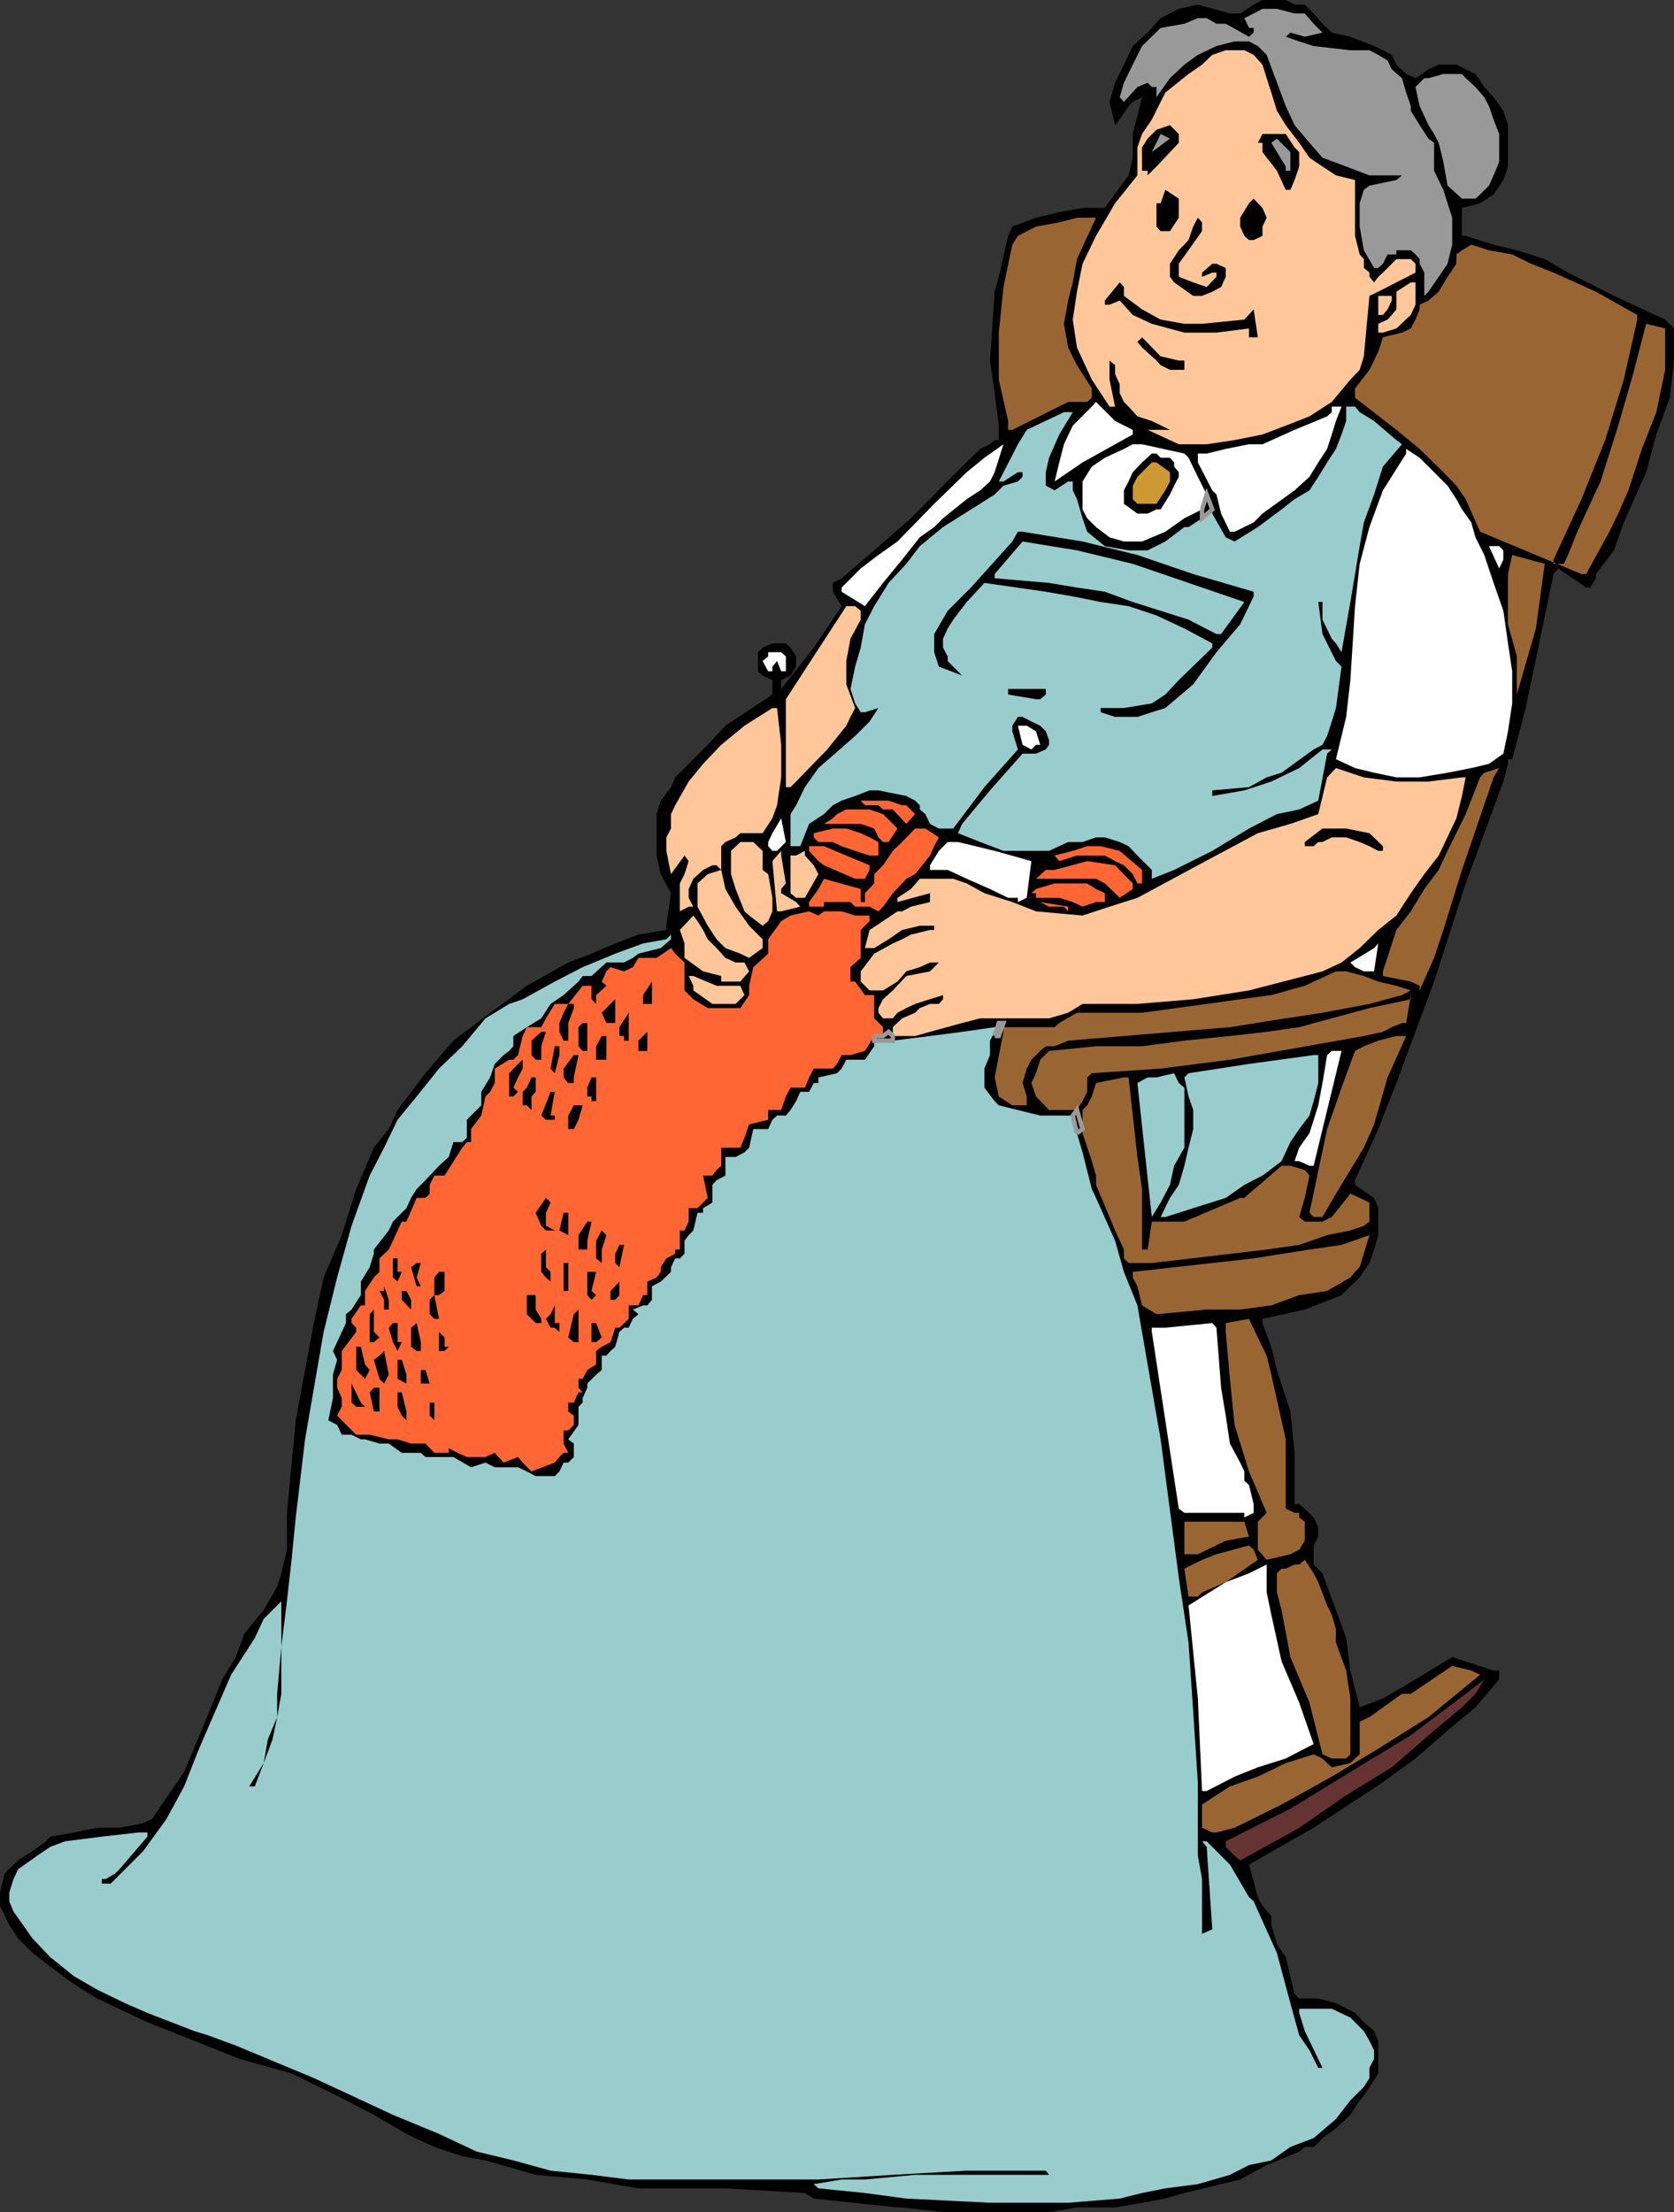
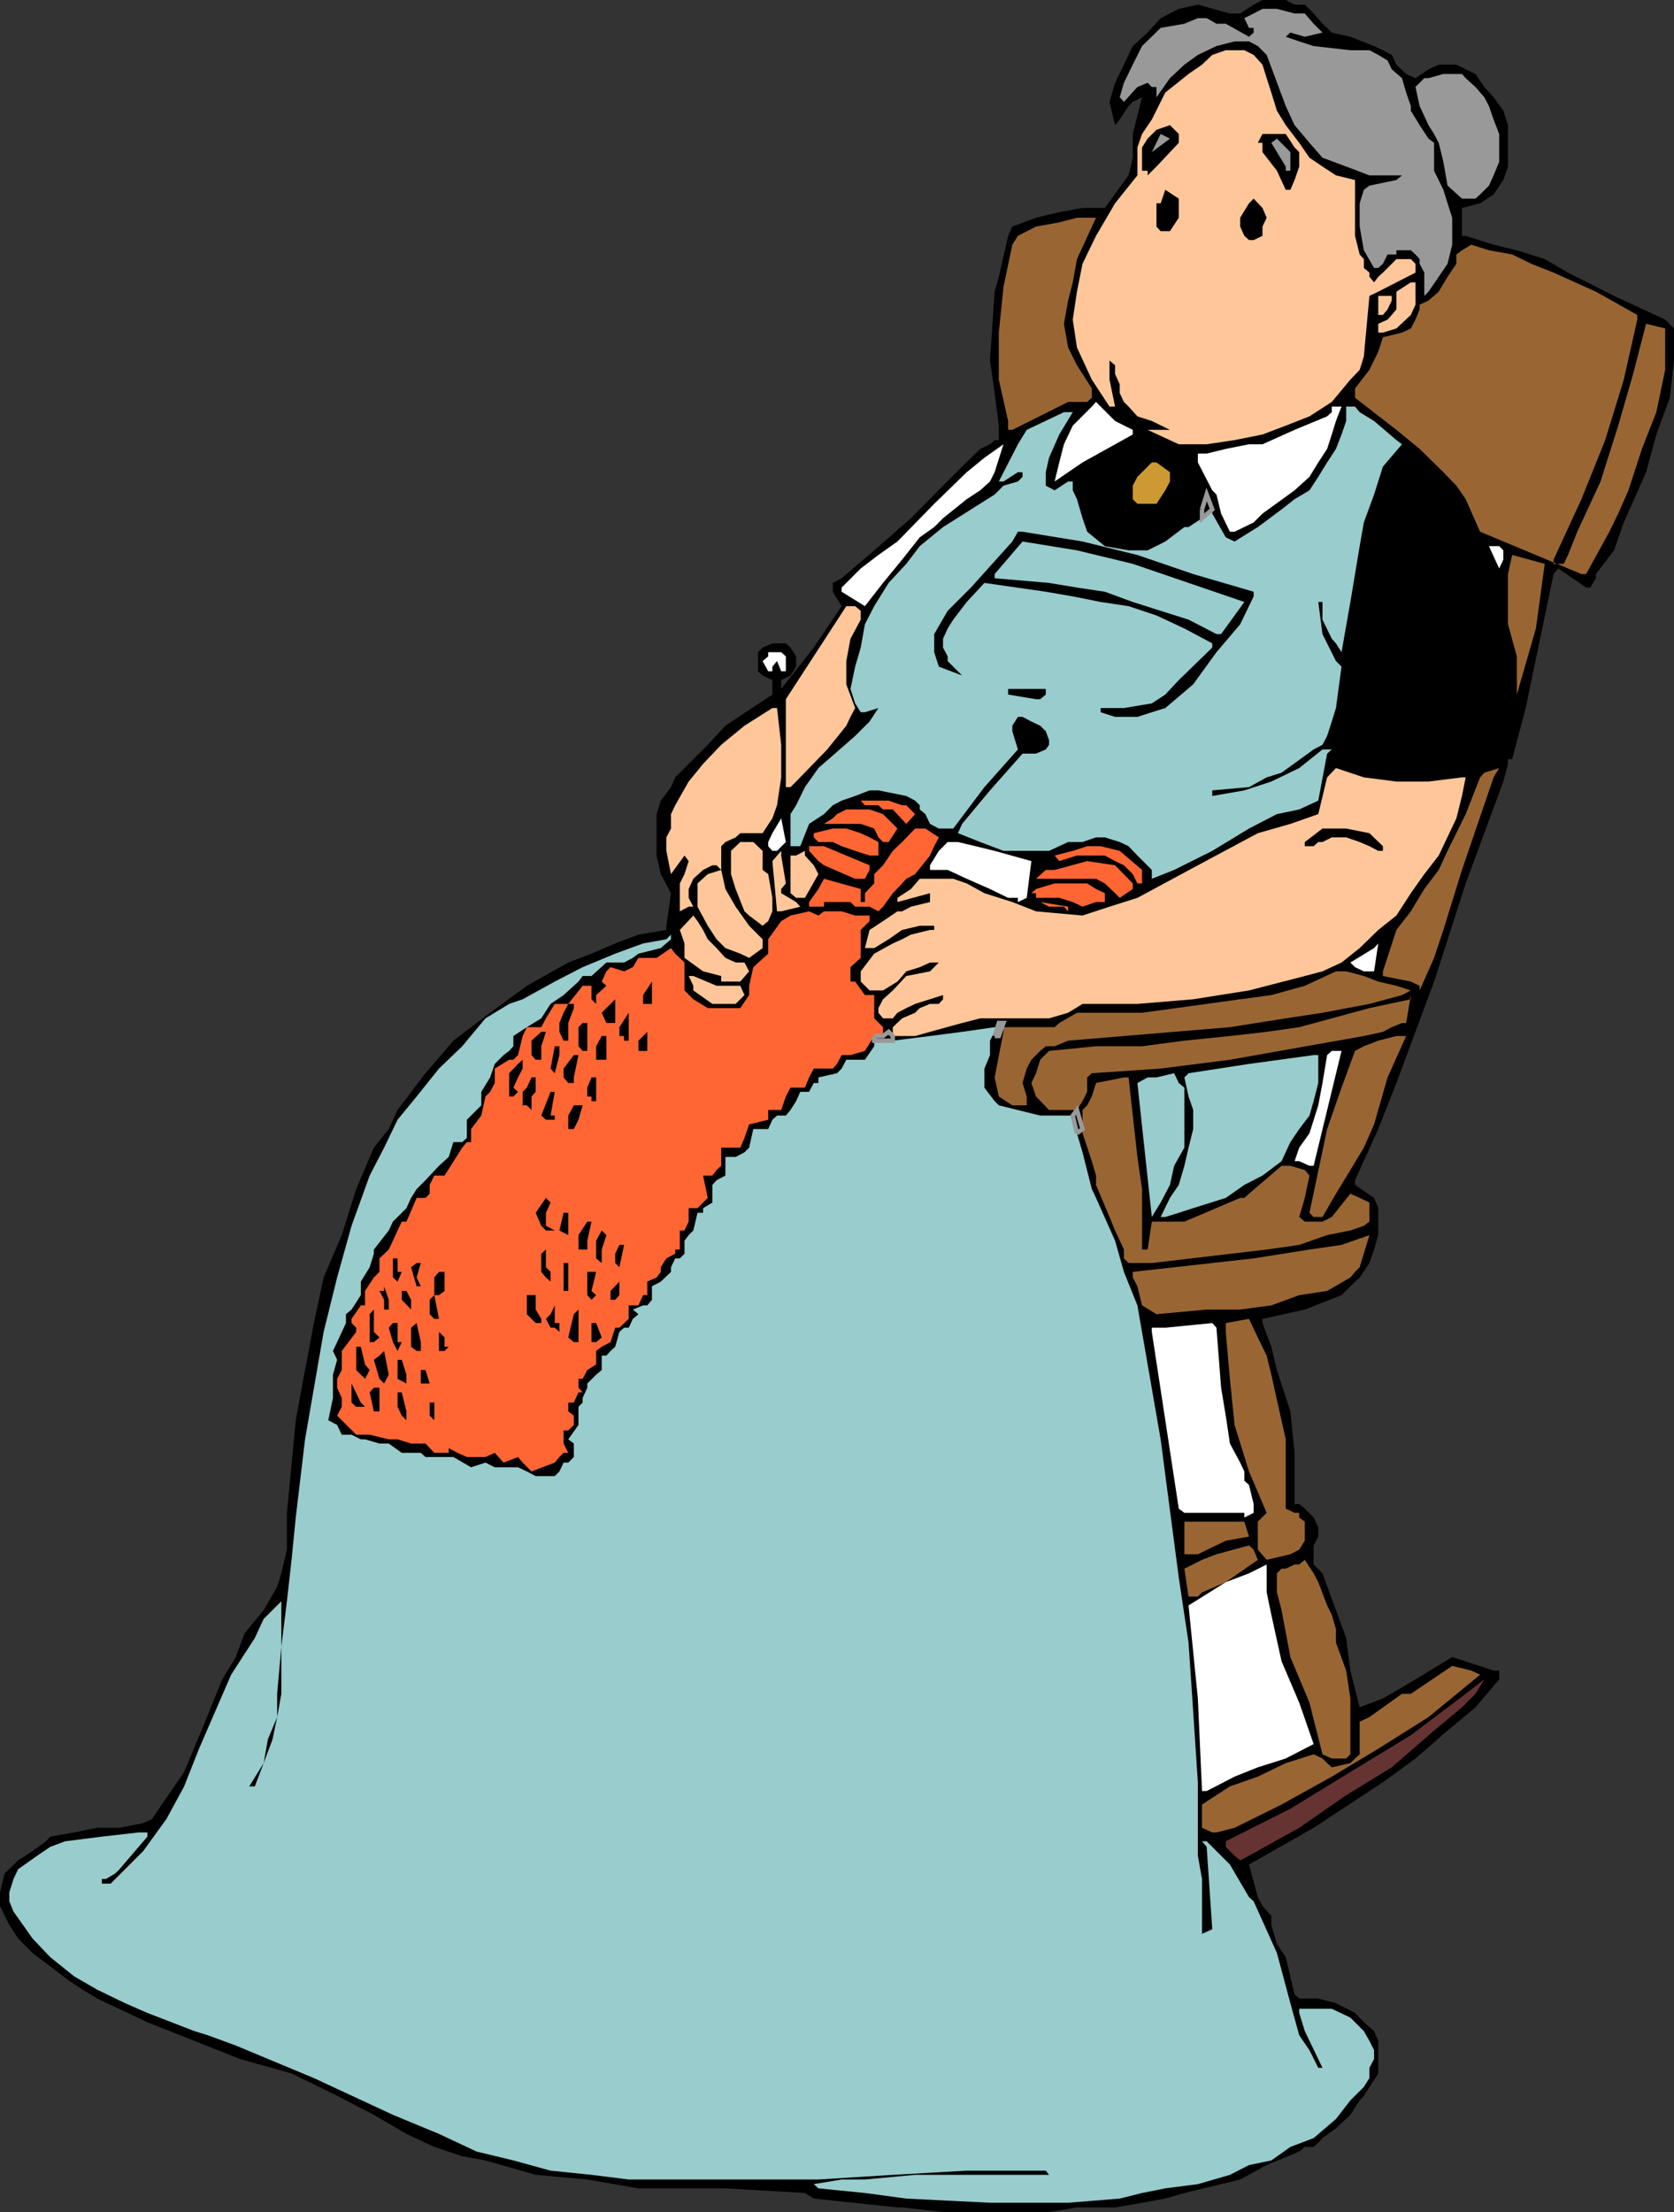
<svg xmlns="http://www.w3.org/2000/svg" width="360" height="475.5">
  <rect width="100%" height="100%" fill="#333333" stroke="none" />
  <path d="m324.3 164.2-1 3.8-8.097 21.902-6.8 21.098-8.102 21.8-3.899 9.9-5 11v1l4.098 2.8.902 2.2v5.8l-.902 3.102-1 2.898-2.098 3.102-2 1.898-1.902 1.902-7.898 3.098-9.102 2v.902l1.902 5.098 1.2 5 2.898 8.902.902 8.899v11h1l1.2 1 1.898 1.898 1 2.102v2l-1 1.898v4.102l1.902 1.898 5.098 13.903.902 7 2 7.898 5-1.898 5-2.903 9.899-6 8.902 2.903h1.2V361l-5.102 6-6 5-6.899 6-7 5.102-14.902 9.8-13.898 7.899 1.898 7 1 1.898 1.902 2.203v1.899l1.2 4.101 1.898 2.797 1.902 8 1 .903h4.098l3.8 1 4.102 2.097 1.899 2 2.199 1.903.902 2.097v7l-3.101 4.801-.899 1-2 3.102-3.101 2.898-2.899 2.102-.902 1-1 .898h-1.898l-1.2 1-7 2.902-5.699 3.098-12 2.902-4.101 1.2-5 .898-5.801 1h-8.2l-6 1h-22.8l-8.801-1h-1l-18-1.898-1.898-1.2-17.102-1h-18.7l-11-1.902-11.097-1-10.8-3.098-5-.902-6-2-6-2.8-7-4.098L72.5 450.5l-9.797-4.8-11.101-3.098-9.801-3.903-10.098-4-10.8-5.097-3.102-1.903-2.899-1.898-4.101-3.102L7 419.801l-3.098-3.102L2 413.801l-2-4.102v-2.898l1-4.102 2.902-2.797 3.098-2 2.902-2.101.899-1 5.101-.899 5-1h4.801l5.098-1 1.902-.902 2.098-3.098 4.8-7 4.102-9.8L47.801 361l2.902-4.8 1.899-5.098 4.101-5 2.899-5 .898-2.903 1.203-5.097v-7.903l1.899-19.898 2-10.801 1.898-10.098 2.102-9.8L73.5 265.5l3.102-9.898 3.8-8.903 3.2-4 1.898-4.097 6-7.903 6-7 7.902-6 7.899-5.797 8.902-5 5-1.902 5.098-2.2 5-1.898 6-1V199l1-7-2.2-4.098-.898-4V175l.899-2.898 2.199-2.903.902-2.097 7-7L156 156l10.102-6.7v-3.1l-2.102-1-1-.9v-4.1l1-1 2.102-.9H169l1 .9 1.203 1.902v2.199L170 145.199l-2 1v1.903l7-8.903 6-8.898-1.898-3.102v-1.898l1.898-1 7-6 7.902-6.899 6.899-7 4.101-4.101 3.899-3.801 2.101-1 1-.898h.899V91.5l-.899-7-1-7 1-14.8.899-3.2 2-8.8.902-2 5.098-1.9 5-1.198 5-.903h4.8l5.102-7 .899-3.797v-5.101l2-7.899-2 1-.899.899-1.902 2.898-1 1.203-1.2-5 1.2-4.101 1.902-3.899 1.899-4L246.8 7l2.8-3.098 3.899-2L257.602 1l6.898 1.902h2.203L269.602 1l1.898-1h5l1.902 1h2.2l1.898 1.902 1.902 2.2 2 1.898 4 .902 5.098 2 1.902.899 1.899 1 1 2.101 2.101 2 2 .899 2.801-1.899 2.2-1h3.8l2 1 2.098 1 1.902 2.797 2 2.203 2.098 2.899 1 3.101v8.899l-1 2.898-2.098 3.102-2.902 1.898-3.899 1v6h.801l6 1.903 5 1.199 6 1.898 5 2.903 9.899 5 11 5.097L360 70.602V77.5l-.898 8-2.899 7.902L354 101.5l-4.797 10.8-2.101 6-3.899 5.102v.899l-1.203 2h-.898l-2.899-2-3.101-2.102-1 1.203-6 28.797-2.899 11h-.902v1" />
  <path fill="#963" d="m322.402 165.102-1.199 2-6.8 19.898-4 12.902-2 6-3.102 7v-1l-1.899-.902-6-1.2v-1l2.899-8.898 3.101-4 2.899-4.8 3.101-4.102 1.899-4.098 3.902-7.902 3.098-7.898.902-1 3.2-1" />
  <path fill="#ffc799" d="M164 201.902v1.899l-2.898 2.101-1.899-.902-3.203-1.2-1.898-1.898-1.899-2.902-2.203-4.098v-5l2.203-2 2.899-.902-1-1h-.899l-2 1-2.101 1.902-1 2.2V193l1 1.902h-1l-1.899 1v-6l1-2 .899-2.8-.899-1.2-2.902 4-1-5V180l1-1.898V175l.902-1.898 2.899-5.102 3.101-3.8 3.899-4.098 5-4.102 6-3.8h1l.898 7.902v7l-.898 6-1 2.8-2.102 3.2h-4.797l-1 .898-2.203 1-.898.902V187l.898 4.102 2.203 3.8 2.899 4.098 2.898 2.902" />
  <path fill="#963" d="M232.8 239.8v-1.198l1-1 1-1.903.903-2.898 6-1.2h1l1.899 17.098 1 6.903v13h1.199l.902-6h7l12-5.102h.899l1-.898 7-6h1.898l3.102.898 1 1.2-1 4.8-1.2 4.102 1.2 1h3.8l2-1 4-5 2 .898 2.098 1v4.102l-1.2.898-2.898 1-5 1-6 2.102-7 1-24.699 2.898h-5l-1-1v-1.898l-1.902-4.102-1.2-2.898-2.898-6.903v-2l-.902-3.097-2-6V239.8" />
  <path fill="#963" d="M215.8 221.8v-1h11l1-.898 3.802-2.203h14l13.898-1.898 7.203-1 6.7-.899 7.199-2 6.699-3.101h2.199l3.8 1 3.102 1.199 3.899.902 3.101 1v1l-1 6h-.902l-2.2.899-1.898 1-4.101.898-28.801 5.102-14.898 1.898-14.801 1-1 .903v3.097l-1 2-1.2 1.903h-6l-2.8-2.903-1-2.898 1-2.102.902-2.898 1.899-1.899 10.101-1h9.899l9.101-1.203 9.797-1 7.902-.898 7-1 15.098-4.102 8.902-1.898v-1.899l-1.902 1-7 1.899-10.098 1.898-7.902 1.203-12 1.899-12 1-22.797 1.898-2.902 1.203h-1.899l-1.199 1-1.902 1.899-1 1.898-.899 3.102.899 2.898v1.903h-3.098l-2.902-1.903-.899-4.097 1.899-9.801" />
  <path fill="#9cc" d="M192 222.7v1h-4v1.202l-2 2.899h-4l-1 1.898-1 1-4 .903v1.199h-1l-1 1.898h-1.898l-.899 2-1.203 1.903-1 1.199h-1.898l-1 .898-.899 2H162l-.898 4-1 1-1.899 1H156v4l-1.898 1-.899 1v3.801l-2 1.2v1H150l-.898 3.8-1 1-.899 1.2v2.8l-1 1h-1l-.902 1.902v1l-2.2 2.098-1.898 1v2.902l-1 1.2h-.902l-2.2.898 1.2 1-1.2 1-.898 1.902h-1l-1 .899-.902 3.199-1 .902-.899 1h-1v3.098l-1.199 1-1.902 1.902v.899l-1 2.199v1l-.899.902v3.899l-2.199 3.101 1.2.899v2.898l-1.2 1.203h-1l-.902 1.899-1 1h-4.098l-1.902-1-1.899-.899h-5l-2-1-3.101 1L97.5 313.2h-6l-1-.898h-4.098l-2.8-2h-2l-3.102-.899h-.898l-2-1H73.5l-1-2.101-1.898-1 1-4.801v-5l.898-3.2-.898-1.898.898-1.902 1.902-4.098V282.5l1.2-1 2-3.098V275.5l1.898-3.098.902-2.902v-.898l3.2-4.102.898-1.898 2.902-2.903 1-2.199 1.2-1.898.898-.903 1-1 2.902-3.097 2.098-1.903 1-3.199h1.902l1-.898v-3.903l3.098-3.097v-2.903l1.902-3.097 1-2.903 1.899-1.898 1.199-.899.902-1V222.7l2.899-1.898 3.101-1.899 2-3.101 2.801-1.899 3.2-2.902.898-1.2h1.902l3.2-2.898h3.8l1.899-1L137.3 205l4.8-1.2 2.2-1.898v-1l-1 1-5 .899-6 2.199-7 2.902-6 3.098-6.899 3.8-2.902 1-5.098 3.102-5 6-5 4.797-4.8 6-4.102 5-2.898 6-3.102 6-3.898 10.801-3.102 11.102-2.898 11.699-4 23.101-2 16.797-.899 9.102-1 8.898L60.5 354v10.102l-.898 5-1 4.8L56.703 379l-1.902 5h-1.2l3.102-5 .899-5.098 2-4.8v-5L60.5 354v-9.8l-.898.902L56.703 348l-1.902 4.102L49.703 360l-6.902 15.902L39.6 384l-3.8 7-5 6.902-7 7h-1.899v-1h.899l2-1.203.902-.898 6-7v-.899H29.8l-7.899.899-7.902 1L10.8 397 8 398.902l-4.098 2.899-1 2.101L2 406.801v1.898l.902 2.203L7 416.7l3.8 4 5.102 4.102 5 2.898 6 2.903 4.801 2.097 10.098 3.903 2.902.898 6 2.2 16.797 7 17 7.902 7 2.898 2.902 1.2 8.098 3.8 7.902 1.902 8 2.2 8.801.898 8 1H176l16-1 15.902-.898h17l.7.898H196.8l-10.801 1h-5l-6 1 1 .902 10 1 8.902 1.2 18 .898h16.801l11.098-.898 4.8-1.2 5-1 7-.902 6.899-2 4.102-2.098 4.8-1 4.098-2.902 5-1.898 4.8-4.102 3.102-4 2.899-2.898 1.199-1.903v-2.2l1-1.898v-1.903l-1-2-1.2-2.097-1.898-1.903-1-1-4-1.898h-7v.898l1.2 3.903 3.8 7.898h-.902l-1.898-3.8-2.2-3.2-1.902-6.898-2.898-10.801-5-11.102-1-.898-4.102-7-5-5h-1l1 1.199 1.203 17.7-2.203 1v-11.798l-.898-5v-15.8l-1-15.2-1-14.8-2.102-14-3.898-29.7-5-28.8-2.899-7.2-1.902-6.703-4.098-9.199-.902-1.898-2-7.903-1.2-4.097-.898-3.801h-7l-8.902-2.2-.899-.902-2.199-2.898v-4.102l1.2-2.898v-3.102l1-1.898.898-1h-.899l-7 1-6.902.898-8 1v-1" />
  <path fill="#f63" d="m188 222.7-2 3.202-3.098.899H181l-1 1.898-.898 1H175l-1 1.903-.898 2.199H170l-1 1.898-1 2.903h-2.797v2.097l-4.101 1-1 2.903-.899 2.097h-4.101v3.903l-1 .898-.899 1.2h-2l1 4.8-2.203 2.2h-1.898v2.902l-.899 1.898h-1v4.102h-1v.898l-1.902 1-1.2 1.902v1l-.898 1.2-2 .898v2.902h-.902l-1 2.2h-2.098v2.898l-2 1.902h-.902l-1 3.098-1.899 1-1.199.902v2.899l-1.902 1.199-1 1.902h-.899v1.899l.899 1h-.899l-1 2.199h-1.199v1.902l1.2.899v2l-1.2 1.199h-1v2.8l1 2h-1l-.902.9-1 1.202-5 1.899-1.899-1.899-1-1.203-3.101 1.203-1.899-2.101-2 .898h-4l-2-.898-1.902-1v1h-3.098l-1.902-2h-3.098l-2.902-.899h-1.898l-4.102-1h-2.898l-4.102-4.101 1-1.899V300.5l-1-2.2v-1.898l1-1.902v-4.098l3.102-4.101v-.899l-1-1v-.902l2-2.898h.898V277.5l1.902-2.898 1.2-1.2V270.5l2-1.898.898-1.903 1-2.199.902-1.898h1l2.2-5.102H91.5l.902-.898v-1.903l1-2h2.2l3.8-6 1-1.199h.899v-2.8l2.199-2.9.902-4.1 1-1 1-1.9v-3.1l3.098-1.9h.902l1-1 1-4.1.899-1.9h3.101l1-1.898 1.899-3.101h2.902l3.098-3.899h1.902v2.899l1 1v-1.899l2.2-2-1-.902 1-2.2.898-.898 2.902.899 1.899-.899 1.199-2h3.902l3.098-2.101.902 1.199 2 1.902v6l1.899 1.899 3.101 1.898h7l1.899-2.797v-2l.898-4 3.203-2.902v-3.098L168 198l2-1.2 4-.898 2 .899 1.203-.899H181l2.902.899H187V198l-1 1-.898.902v6l-2.2 2V211h1l2.098 2.902h2v5l1.902 1.899v1.898h1.2H188" />
  <path fill="#633" d="M265.5 398.902 263.602 397v-1.2l13.898-7 12.902-7.898 13-7.902 11.801-8.898 4-3.102-1.902 3.102-2.899 2.898-6 5-9.101 7.902-9.801 6-10.098 7-10.8 6-1.899 1-1.203-1" />
  <path fill="#963" d="m260.703 393.902-2.203-1v-5l6-3.902 6-2.098 6-2.902 6-1.898 1.902.898 1 1 1 .902 4-.902 1-1 1-.898v-7l2.098-1 7-5h1.902l8.899-6 4.101 1 1.899.898-11.098 9.102-10.8 6.8-10 6-10.801 6-10.102 5-3.898 1h-.899" />
  <path fill="#fff" d="m258.5 385-.898-19.898-2-20 8-5 5-1.903 3.8-1.898v6l1 4.8 2.2 10 3.8 8.899 3.098 8.902-6 3.098-6 1.902-5 2-6 3.098h-1" />
  <path fill="#963" d="m286.402 378-2-.898-2.8-11.102-4.102-9.8-1.898-10.098-1-3.801v-4.102l1-1h.898l1.902-.898h1l1.2-1 1.898 2.898 1 1.903 1.902 5 1 2 .899 3.097v2.903l2.199 6 .902 6v12l-.902.898h-3.098m-30.8-34.8-.899-6 3.797-1.9 3.102-1.198 7-1.903 1 .903.898 2.199-6.898 4.8-5.102 2.2-.898.898h-2m16.8-7.899-1.902-2.198v-6l1.902-1.903-3.8-8.898-3.102-10-1-9.899-.898-10.101v-1.899l5-.902 1.898 4 1.902 3.902 1 4.098 3.098 13.902v14.899l1.902.898h1v1l1.2.903v4.097l-1.2 1.903-1.902 1-5.098 1.199m-17.699-1.199v-7h12.899l1 3.199-5 .898-6 2.903h-2.899" />
  <path fill="#fff" d="M267.602 325.2h-12.899l-1.203-.9-5.797-38v-.898h2.899l10.101-1 .899 1 1 12.899 1 6 .898 6 2.203 4.101.899 1.899v2l1 .898 1 4.102v1.898l-2 1v-1" />
  <path d="m93.402 305.3-1-1v-2.8h1v3.8m-6 0-1-1-.902-1.898v-3.101h.902l1 4.101v1.899m-7-1.899-.902-4.101.902-1h1.2v5.101h-1.2m-3.8-1-1-.902v-4.098l2 4.098.898.902h-1.898m14.898-5h-1V294.5h1l.902 2.902H91.5m-4.098 0-1.902-1v-4.101h.902l1 3.199v1.902m-4.8 0-1-1-1.2-4.101 1.2-.899 1-1 1 5.098-1 1.902m-5-1.902-1-1v-5h1l.898 3.8 1 1.2-1 1.902-.898-.902m16.8-5.098v-4.101l1.2 1.199v2h.898l-.898.902h-1.2m-4.8 0-1.2-.902v-4.098l1.2-1 .898 4.098v1.902h-.898m-4.102 0-1-1.902-.898-3.098.898-1h1v4.098h.902l-.902 1.902m41.703-1.902v-4.098h1l1.2 3.098-1.2 1h-1m-47.703 0v-6l.902-1v4.8l1.2 1.2-1.2 1H79.5m43.902 0-1.199-1 1.2-5 1-1v7h-1m-4.103-3.098h-.898l-1-1.902 1-1 .899-1.898v3.8h1v1.899l-1-.899m-4.098-1-1.902-1.902v-4.098h1.902v3.098l1.2 2v.902h-1.2" />
  <path fill="#963" d="m244.602 276.5-1-1.898v-1.2l26-2.902 12-1.898 6.898-1 6-2.102-2.098 6.902-1 1-1 1.2-5 2.898-6 .902-6 2.2-6.699.898H259.5l-10.797 1-3.101-1.898-1-4.102" />
  <path d="m93.402 283.5-1-1v-3.098l1-1 1 5.098h-1m-5-2-2-2.098V277.5h1l1 1.902v3.098-1m-5.8 0v-2.098l-1-1.902h1v-1l1 2.902v2.098h-1m48.698-2.098V277.5l1.903-2v2.902l-.902 1h-1m-4.098 0-.902-1v-5h1.902l-1 4.098 1 .902-1 1m-33.801-1v-3.8l1-1.2h1.2v4.098l-1.2.902h-1m27.801-.902v-6h1v-1 7h-1m-31.601-1-1.2-4.098 1.2-.902h.898l-.898 3.102.898 1.898h-.898m-4.102-1-1-.898V270.5h1v2.902h.902L85.5 275.5m31.902-.898-1-1.2V269.5l1-.898v3.8l1 1v2.098l-1-.898m15.801-2.2-.902-.902v-2l.902-1.898h1l-1 4.8m-5-1.902v-3.8l1.2-2.2 1 1-1 3.102v2.898l-1.2-1m-2.903-1.898h-.898V265.5l1.899-2.898h.902l-.902 4.097v1.903h-1m-3.098-3.102-1.902-1 .902-3.8h1v4.8m-4.801-1-1-1-1.199-2.8 2.2-3.2 1 1-1 2.2v2.8l1.898 1h-1.899" />
  <path fill="#9cc" d="m249.602 261.602 2-4.102 1.898-2.8 1.203-4.098.899-3.903 1-4v-4.097l-1-2.903-.899-4.097.899-.903 13-2 13.898-1.898h1v6l-1 3.898-.898 3.102-2.2 2.898-1.902 2.801-1.898 4.102-4.102 3.097-3.898 2-4 2.801-7 2.2-3.102 1-2.898.902h-1" />
  <path fill="#963" d="m282.5 261.602-.898-.903 3.8-18 3.098-8.898 2.902-7.899 1.899-1 3.101-1.203 3.899-1h2.101l-4 8.903-2.902 10.097-2.2 5-2.898 4.801-3.101 5.102-2.899 5H282.5" />
  <path fill="#9cc" d="m247.703 261.602-3.101-28.801 2.199-1.2h1.902l3.797-.902 1 2.102 1.203 1v12.898l-2.203 3.903-.898 4.097-2 3.801-1.899 3.102" />
  <path fill="#fff" d="m281.602 250.602-2.2-1h-1l1-2.903 2.2-3.097 1.898-6 .902-4.801 1-6 1-.899h2.098l-6 24.7h-.898" />
  <path d="M122.203 242.7v-2.9l1.2-2.198h1.898l-.899 3.097-1 2h-1.199m-4.801-1.999-1-.9 2-5.1h.899l-.899 5.1h.899v.9h-1.899m-4.102-3.098h-.898v-2.903l.899-.898 1-2.2h.902v3.098l-.902 1v2.903l-1-1m13.902-1.902h-.902v-1.9l.902-2.198h1v5.097h-1v-1m-17.703.001v-5l1.902-2 1-.9v1.9l-1 1.902-1 2.199 1 .898-1 1h-.902m12.703-2.899-1-1.198v-1.903l2.2-2.898h1l-1 4.8v1.2h-1.2M119.3 230.7l-.898-1 .899-4.798h1v1.899l-1 3.898m-4.098-2.899-.902-1v-3.1l2.101-1.9h1l-1 3.102v2.899h-1.199m13-.001v-2.898l1.2-2.203h1v5.102h-2.2m-2.903-1.899-.898-1v-4.101l.899-.899h1v6h-1m11.999 0V223.7l1.903-1.898v4.101h-1.902m-16.098-2.203-.902-1.9v-1.898l.902-2.203 1-1.898h1.2v.898l-1.2 3.203v3.797h-1m13-.999h-1v-1.9l2-3.1v6h-1v-1" />
  <path fill="#ffc799" d="M193 222.7h-1v-1.9l2-1.898 2.8-1.203 1-1 2.2-.898h1.902l.899-1v-.899l-6 1.899-1.899.898-1.902 1-1 1.203h-2.098l-1-1.203v-1l1-1.898 2.098-1.899 2.902-3.101 5.098-1 .902-.899 1-1H200l-2.2 1-2.898.899L193 211l-3.098 1.902H187L185.102 211v-2.2L188 205l4-2.2 2-.898 1.902-1 4.098-1h.902V199h-3.101l-3.801.902-2.898 2-3.102 1.899h-2l1-3.899 2.902-1.902 3.098-2.098h1l1.902-1 4.098-1V192l-7 1.902V193l2.902-1.898 1.899-2.2H205l2.902 1 3.801 2.098 6 1.902 5.098 2 10 .899 5.8-1.899 6-1.902 13-7 12.899-6.898 7-2 6-2.102 1.902-7.898 1.899-2 6 2 7 .898h6.902l7.2-.898h.8l-.8 4-1.2 4.8-3.8 8-3.102 4-2.899 4.098-3.101 4.8-3.899 3.102-4 3.899-3.902 3.101-4.098 1.899-3.8 1-12 3.101-12 1.899-12 1H232.8l-3.098 1.898-4.101 1.203H210.8l-3.899 1-6.902 1.899-3.2.898H193" />
  <path d="M131.3 219.902h-.898l-1-2.203 2.899-2.898v5.101h-1m7.902-4.102h-.902v-1.898l1.902-2.902v4.8h-1" />
  <path fill="#ffc799" d="M154.102 215.8h-.899l-4.101-2.898v-1l-1-2.101h1l5 2.101h5.101l.899 2-1.899 1.899h-4.101M156 211h-.898v-1.2l-3.899-1-4-2.898v-3.101l-1-2.899 2.899-3.101L150 198l1.203 1.902 1 2 1.899 1.899 1.898 2.101 2.203 1h1.899l1 1.899-1.899 2.199H156" />
  <path fill="#fff" d="m293.3 208.8-1.898-.898-1-1 5.098-3.101.902-1-.902 6h-2.2" />
  <path fill="#ffc799" d="m164 199-2.898-2.2-1-.898-1.899-4.8-1-3.2v-5l2-1.902H162l2 1.902V187l1.203.902.899 5.098v2.902l-.899 2.098-1.203 1m3.102-3.098-1-10.8 1.898-2.2v1l1 6-1 1.2V192l3.203 1.902.899 1-4.102 1h-.898" />
  <path fill="#f63" d="m188.902 195.902-1.902-1h-3.098l-1-1h-5.699v1H174v-1l2-2.8 1.203-2.2 7.899 2.2v2.8H186V192l2-2.098v-2l1.902-1.902 2.098-3.098 2-1.902 2.8-2.898h2.2l2.902 1.898-1 1.902-.902 2-3.2 4-1.898 1-.902 1-2 2.098-2.098 2.902-1 1m39.898-1h-3.198l-1.899-1 6 1v1l-.902-1m3.999 0-2.097-1-2.902-.902h-5v-1h-1l1-.898 4-1.2h7l1.902 1.2 1.899.898v1.902h-1.899l-2.902 1" />
  <path fill="#fff" d="M218.902 193h-2.101l-3.899-1.898-5-2.2-4.101-1.902H200v-1l1.902-3.098 1.899-1.902H206l3.8.902 4.102 1 7.899 2.2-1 7.898-1.899.902V193" />
  <path fill="#ffc799" d="M171.203 193 170 192v-8.098h1.203l1.899-1v1L175 186l1 1.902-2.898 5.098h-1.899" />
  <path fill="#f63" d="m239.8 192-2.198-2.098-1.899-1h-12.902l2.101-1.902h1.899l7-1.898 6 .898 3.8 3.902v1.2l-2.8 1.898-1-1" />
  <path fill="#f63" d="m244.602 189.902-1-2-1.899-1.902-1.902-.898-2.2-1.2h-6l-3.8 1.2-1-1.2 3.902-1 3.098-1h2.902l4.098 1 4.8 4.098v2.902h-1m-60.699-1L177.203 186l-1.203-.898-2-2.2v-1h3.203L187 186v1l-1 1.902h-2.098" />
  <path fill="#9cc" d="m260.703 109.5-2.203 1.902-2.898 1.899h-.899l-4.101 3.101-3.801 1.899h-4.098l-5.101-.899-3.801-3.101-1-2.899-1.2-4.101-.898-1.899V103.5h-1l-2.902 1.902-1.899-1V101.5l.7-3.098 2.199-5 2.902-4.8h-1.902l-8 3.8-1.899 3.098-4.101 8h1l3.101-2h1v1l-1 1-3.101.902-1.899 1.899-11.101 7-5 4.101-2.899 3.797-3.8 4.102-3.102 5-2 3.898-.898 5-1.2 4.102-1 4.8 1 3.098 1.2 1.903H186l2.902-.903-1.902 2.903-3.098 3.097-7.902 6.903-2.898 4.097-1.899 3.903L170 175v6.902h2.102l1.898-4.8 3.203-2.102 1.899-1.898 1.898-1 2.902-1 3.098-1.2h1.902l6 1.2 1.899 1 1 1V174l1.199 1 1 2.102 1.902 1H205l6.703-8.903 7.2-8.097-1.2-3.903V156l1.2-1.898h1l1.898 1 1.902.898 1.2 1.2.699 1.902v1l-.7 1-2.101.898h-2.899l-7 7.902-6 7.2-.902 2 4.8 1.898 5 1.902h9.802l4.101-1.902h3.098l2.902-1h1.899l3.199 1 1.902.902 1.899 2 3.101 3.098v1.902L252.5 187l8.203-4.098 7.899-4.8 6-3.102 4.8-1 4.098-1.898L285.402 162l1-.898h-2l-5 4-6 2.898-5.8 1.902-6.899 1.2v-1.2l7.899-.703 3.8-2.097 3.2-1 6.898-5 1.902-1 1-1.903 1-3.097.899-2.903 1.199-8.898-1.2-1.2-1.898-3.8-1-2-.902-6.899h.902v3.797l2 4.102.899 1 1.199 1.898 1.902-10.797 2-12 .899-5.101 2.199-6 1.902-6L301.5 95.5l-1.2-.898-4.8-4.102-3.098-1.898-1-1.2H289.5V90.5l-1 2.902-1.2 3.098-1.898 2.902-1.902 3.098-1.898 2.902-3.2 1.899-2.8 2.199-5.102 3.8-5 3.102-1.898-.902-2.899-5.098v-.902" />
-   <path fill="#fff" d="m259.5 107.3-1 2.2-3.797 1.902-4.101 2.899-5 2.101h-3.899l-3.101-.902-2.899-2.2-1.902-1.898-1-1.902v-6l2-3.2 2.8-1.898 4.102-1.902 1.899-1h2l9.101 2 .899.902 2 4.098 1.898 3.8v1" />
  <path fill="#f63" d="M188 183.902h-1l-3.098-1-2.902-1-1.898-.902H176l-1-1v-.898l4.102-1H182l3.102 1L187 180l1.902 1v2.902H188" />
  <path fill="#fff" d="m166.102 182.902-.899-1V181l.899-1.898 1.898-3.2 1 5.098-1.898 1.902h-1" />
  <path d="m296.402 182.902-1.902-1-2.098-.902-2.902-1h-3.098l-2 1h-.902l-1 .902h-1.898V181l3.8-2.898h5.098l5 1 2.902 2.8v1h-1" />
  <path fill="#f63" d="m189.902 181-1-1-.902-1.898-2.898-1h-7.899l1.899-1.2L180 175l2-1h5l2.902 1 3.098 3.102-1.898 2.898h-1.2m5-3.898L192 174h-2.098l-1-.898H186l-.898-1h6l2.898 1h.902l1.899 1.898-1.899 2.102" />
  <path fill="#ffc799" d="M169 169.2v-18.9l13-20h1.902l1.2 1v1.9l-2.2 4.1-.902 4.802v5l1.902 5.097-1 1.903L182 156l-4.098 5.102-6.699 6.898-1.203 1.2h-1" />
-   <path fill="#fff" d="M302.402 97.5v-1l2.899 1.902 1.902 1.899 4.098 4.101 1.902 2.899 1.2 2.199 2 2.8.898 3.2 1.902 3.8 2 6 2.098 6 1 7 .902 6v6.9l-.902 6-1 4.8-3.098 2.2-3.8.902-5.102 1-6 1h-5l-4.801-1-4.098-1-4.101-1.903 2.199-9.097.902-7.903 1-15.898 1-9.102 2.098-7.898 2.902-7.899 5-7.902M221.8 161.102l-1.898-1-1-4.102h1.899l2 1.2.902 2.902h-.902l-1 1" />
  <path d="m239.8 154.102-3.097-1v-.903h5l6-1 2.899-1.898 2.898-3.102 7.203-7v-.898l-6-3.2-6-2.8-6-2-6-.899-6-1.203-5.8-1-13.2-1.898-3.8 4.101L205 133.2l-1.2 1.903-1 2.199v1.898l1 1.903v1l2.2 2.199.902.898-5-1.898-1-3.102v-3.898l2.899-5 5-5 8.902-9.899 1.2-2.101h1l12.898 2.101 11.8 2.899 12 4.101 13 3.797v1l-2.898 6-5.101 6-5 6.903-6 5.097-2.899.903-3.101 1H239.8" />
  <path d="m222.8 150.3-6-1v-1.198h8.102v1.199l-1.199 1h-.902" />
  <path fill="#963" d="M326.203 149.3v-8.198l-1.902-6.903v-10.797l.902-4.101 7 1.898-1.902 13.903-4.098 14.199v1-1" />
  <path fill="#fff" d="M165.203 144.3 164 142.103l1.203-1v-.903H168l1 .903v3.199h-1l-.898-2.2-1 1.2v1h-.899" />
  <path fill="#9cc" d="m261.602 136.3-6-3.1-12-3.798-6-2.203-6-.898-6-1-11.7-1v-.899l6-7 11.7 1.899 12 2.898 24 8.203-5 6.899h-1" />
  <path fill="#fff" d="m186 130.3-5-3.1v-.9l4.102-4.1 3.8-2.9 4.098-2.898 7.902-8.101 7-6.801 3.801-3.098 4.098-2.902-1.899 6-1 2-2.101 1.902-2.899 1.899-5.101 4.101-1.899 1.899-3.101 2.199-3.801 4.8-4.098 5-3.902 5" />
  <path fill="#963" d="m340.102 123.402-21.801-9.101-3.098-7-2-2.899-2.8-2.902-5.102-5-5-4.098-8.899-6.902v-2l3.098-4 1.902-3.898 1-3.102 4.098-1 1.902-.898 1-1.903.899-2.199v-1l1.902-.898 2.2-1.903L311.3 59.5l1.902-2.8v-2l1.2-.9 2-1.198 3.8 1.199 5 .898 4.098 2 4.8 1.903 9.102 4.097 8.899 5v1l-2.899 12.903-4 13-5.101 12.699-6 13v.898h2.199l.902-1.898 2-5 5-10.801 3.797-12 3.203-11.098 2.797-10.8 4.102 1V79.5l-1.899 9.102-3.101 7.898-2.899 8.902-2.203 5-1.898 3.899-5 9.101h-1" />
  <path fill="#fff" d="m322.402 122.2-2.199-4.798h2.2l.898.899v2l-.899 1.898M264.5 114.3l-1.898-3.898-1-4.101-.899-.899-3.101-6V97.5h1.898l4.102-1 5-1h2.898l6.902-3.098 7-2.902 1-.898v-1.2h2.098l-1.2 3.098-.898 2.902-1 3.098-1.902 2.902-1.898 3.098-3.2 2.902-6.902 5-1.898 1.899-4.102 2h-1" />
-   <path d="m244.602 110.402-2.899-2.101v-2.899l1-1.902.899-2 2-2.098 2.101-1.902h1l.899.902h2l.898 1v.899l1 1.199v1l-1 1.902-.898 1.899-2 3.199h-.899l-1.902.902h-2.2" />
  <path fill="#c93" d="m244.602 108.3-1-1v-2.898l1-1.902 1-1 2.101-2.098h1l2.899 2.098v2l-1 1.902-1.899 2.899h-4.101" />
  <path fill="#fff" d="m226.8 103.5 1-4.098 1-3.902 1.903-4 4.098-4.098.902-1 4.098 4.098 3.8 1.902v1l-10.8 6-6 4.098" />
  <path fill="#ffc799" d="M246.8 92.402h5.7-.898l-3.899-1.902-3.101-1-1.899-2.098-1-1-.902-1.902v-1.898l-1-2.2V78.5l-1.2-1v4.102l1.2 5.8h-1.2l-3.8-5.8-3.2-6.903-.898-6 .899-6 1.199-6 2.902-6 4.098-7 4.8-6v-6l1-2.898 2.102-3.102 2.899-5.797 5-4 2.898-2 2.203-2.101 2.899-1h4l2 1 1.898 2.101.902 2.899 1 3.101 1.2 3.899 1.898 3.101 2.902 3.797 2.2 3.203 2.8 1.899 2.899 1.898 4.101 1v12l1 4 .899 1v1.903l1.199 1v.898l1 1.2.902-1.2 1-.898 2.899-2.903h3.101l1 1v1.903l-4.101 2.097-3.899 2-1.902.903-1.2 13-.898 2.898-2 2.102-4 4.8-4.8 3.098-5.102 2-5 1.902-6 1.2-6 .898h-6l-6.7-3.098" />
  <path fill="#963" d="M216.8 92.402V90.5l-2-8.898V71.5l1-9.8 1.903-9.098 1.2-1.903 3.898-2 5-.898 3.8-1h4.102l-4.101 8.898-.899 5-1 3.903-.902 5 .902 5.097 1.899 3.801 3.199 5v2l-1 .902h-4.098l-12 6h-.902" />
-   <path d="m251.602 79.5-2-1-.899-1-3.101-2.8-1-1.2 1-1 4 4.102 3.898.898h1.203v2h-3.101m18-7h-1v-1.898l-7 .898h-6.899l-7-1.898-4.101-1.903-2.801-3.097-2.2.898h-1v-.898l3.2-3.903.902 1v1.903l3.899 2.898 4 2.2 5.101.902h3.797l9.102-.903 2-2.199.898 6h-.898" />
  <path fill="#ffc799" d="M296.402 71.5v-1.898l2-.903.899-1 1-1.199v-3.8l3.101-2h1v4.8l-1 2.2-3.101 2.902-2.899.898h-1" />
  <path fill="#ffc799" d="M296.402 67.7v-4.098h2.899v1l-.899 1.898-1 1.2h-1" />
-   <path d="M257.602 63.602h-1l-4.102-2.903-.898-1.199v-2.8l1.898-2.9 2.102-2.198 1-2.903 1-1.898.898 1v1.898l-5 7V59.5l3.102 1.2 2.898 1 2.102-2.2v-.898h-.899l-2.203.898v-.898l2.203-1.903h.899l2 .903V59.5l-1 2.2-1.899 1-2.203.902h-.898" />
  <path fill="#999" d="M306.3 63.602v-5l-1-1.903v-1l-.898-1-1-.898h-3.101v.898h-1.899l-1 2-1 .903h-.902l-2.2-3.801-.898-5.102v-5l.899-2.898 1.199-.899 5.8-1.203 1.2-1h-7l-5-1.898-5.098-1.899-2.8-3.203-3.2-3.797-1.902-4.101-4.098-11-1.902-1.899-1.898-1H265.5l-3.898 1-4 1.899-2.899 2.101-3.101 2.899-2.899 4.101V18.7h-1l-.902-.898-2.2.898-2.898 3.203-.902-1 .902-3.101 1.899-3.899 2-4 4-3.902 5.101-.898 2.899-1.2h1.898l2.102 1.2h2l5 2.8 1-.902V6h-1l-1-2.098 2-1 1.898-1h3.102l3.8 1h2.2l1.898 2.2L284.402 7l-3.8.902L277.5 7l-1 .902 2.902 1 3.098 1 7.902.899h4.098l1.902 1 2 1.199.899 1.902 2.199 1.899.902 3.101 1 2.899v1l1.899 3.101 1.902 2.899 1.2.898v6l2 4.102.898 2.898 1 3.102v5.8l-1 4.098-1.899 2.801-2.199 3.2-.902.902" />
  <path d="m268.602 51.602-1-.903-.899-2v-1.898l1.899-3.102 1-1 1.898 2 .902 2.102-.902 1.898v2l-1.898.903h-1m-19-1.902-.899-1v-5h.899l1-2.9 2.898 1.9v4.1l-1.898 2.9h-2" />
  <path fill="#999" d="m314.402 42.7-2.101-1.9-1-.898-.899-5.101-1-4.102-1-1.898-1.199-1.899-1.902-4.101-.899-4.102 1.899-1.898h.902l3.2-.899h4l.8.899 2.098 1.898 1.902 2.203 1 1.899 1 2.898 1.2 3.102v6l-1.2 2.898-1 2.203-1.902 1.899-1 .898h-2.899" />
  <path d="m276.5 40.8-1.898-4.1-3.102-4v-2h-1l1-1.9h5l1.902 2.9 1 1v3.1l-1 2.9-.902 2.1h-1m-29.7-4.1h-1.198v-5l1.199-1.9 1.902-1.898 2.899-1 1.898 1.899v1.898l-4.797 5.102-1.902 1.898v-1" />
  <path fill="#999" d="M276.5 36.7v-.9l-3.098-5.1 1.2-.9 2.898 2.9v4h-1m-28.797-4 1.899-3.9 2 1zm0 0" />
  <path fill="none" stroke="#999" stroke-miterlimit="10" stroke-width=".952" d="m231.602 243.602-.899-3.801.899-1.2 1.199 4.098-1.2.903M213.902 222.7l.899-2.798h1l-1 2.797h-.899M258.5 109.5l1-3.2 1.203 3.2-2.203 1.902V109.5M188 222.7h1.902l1.2-.9.898.9v1h-4v-1" />
</svg>